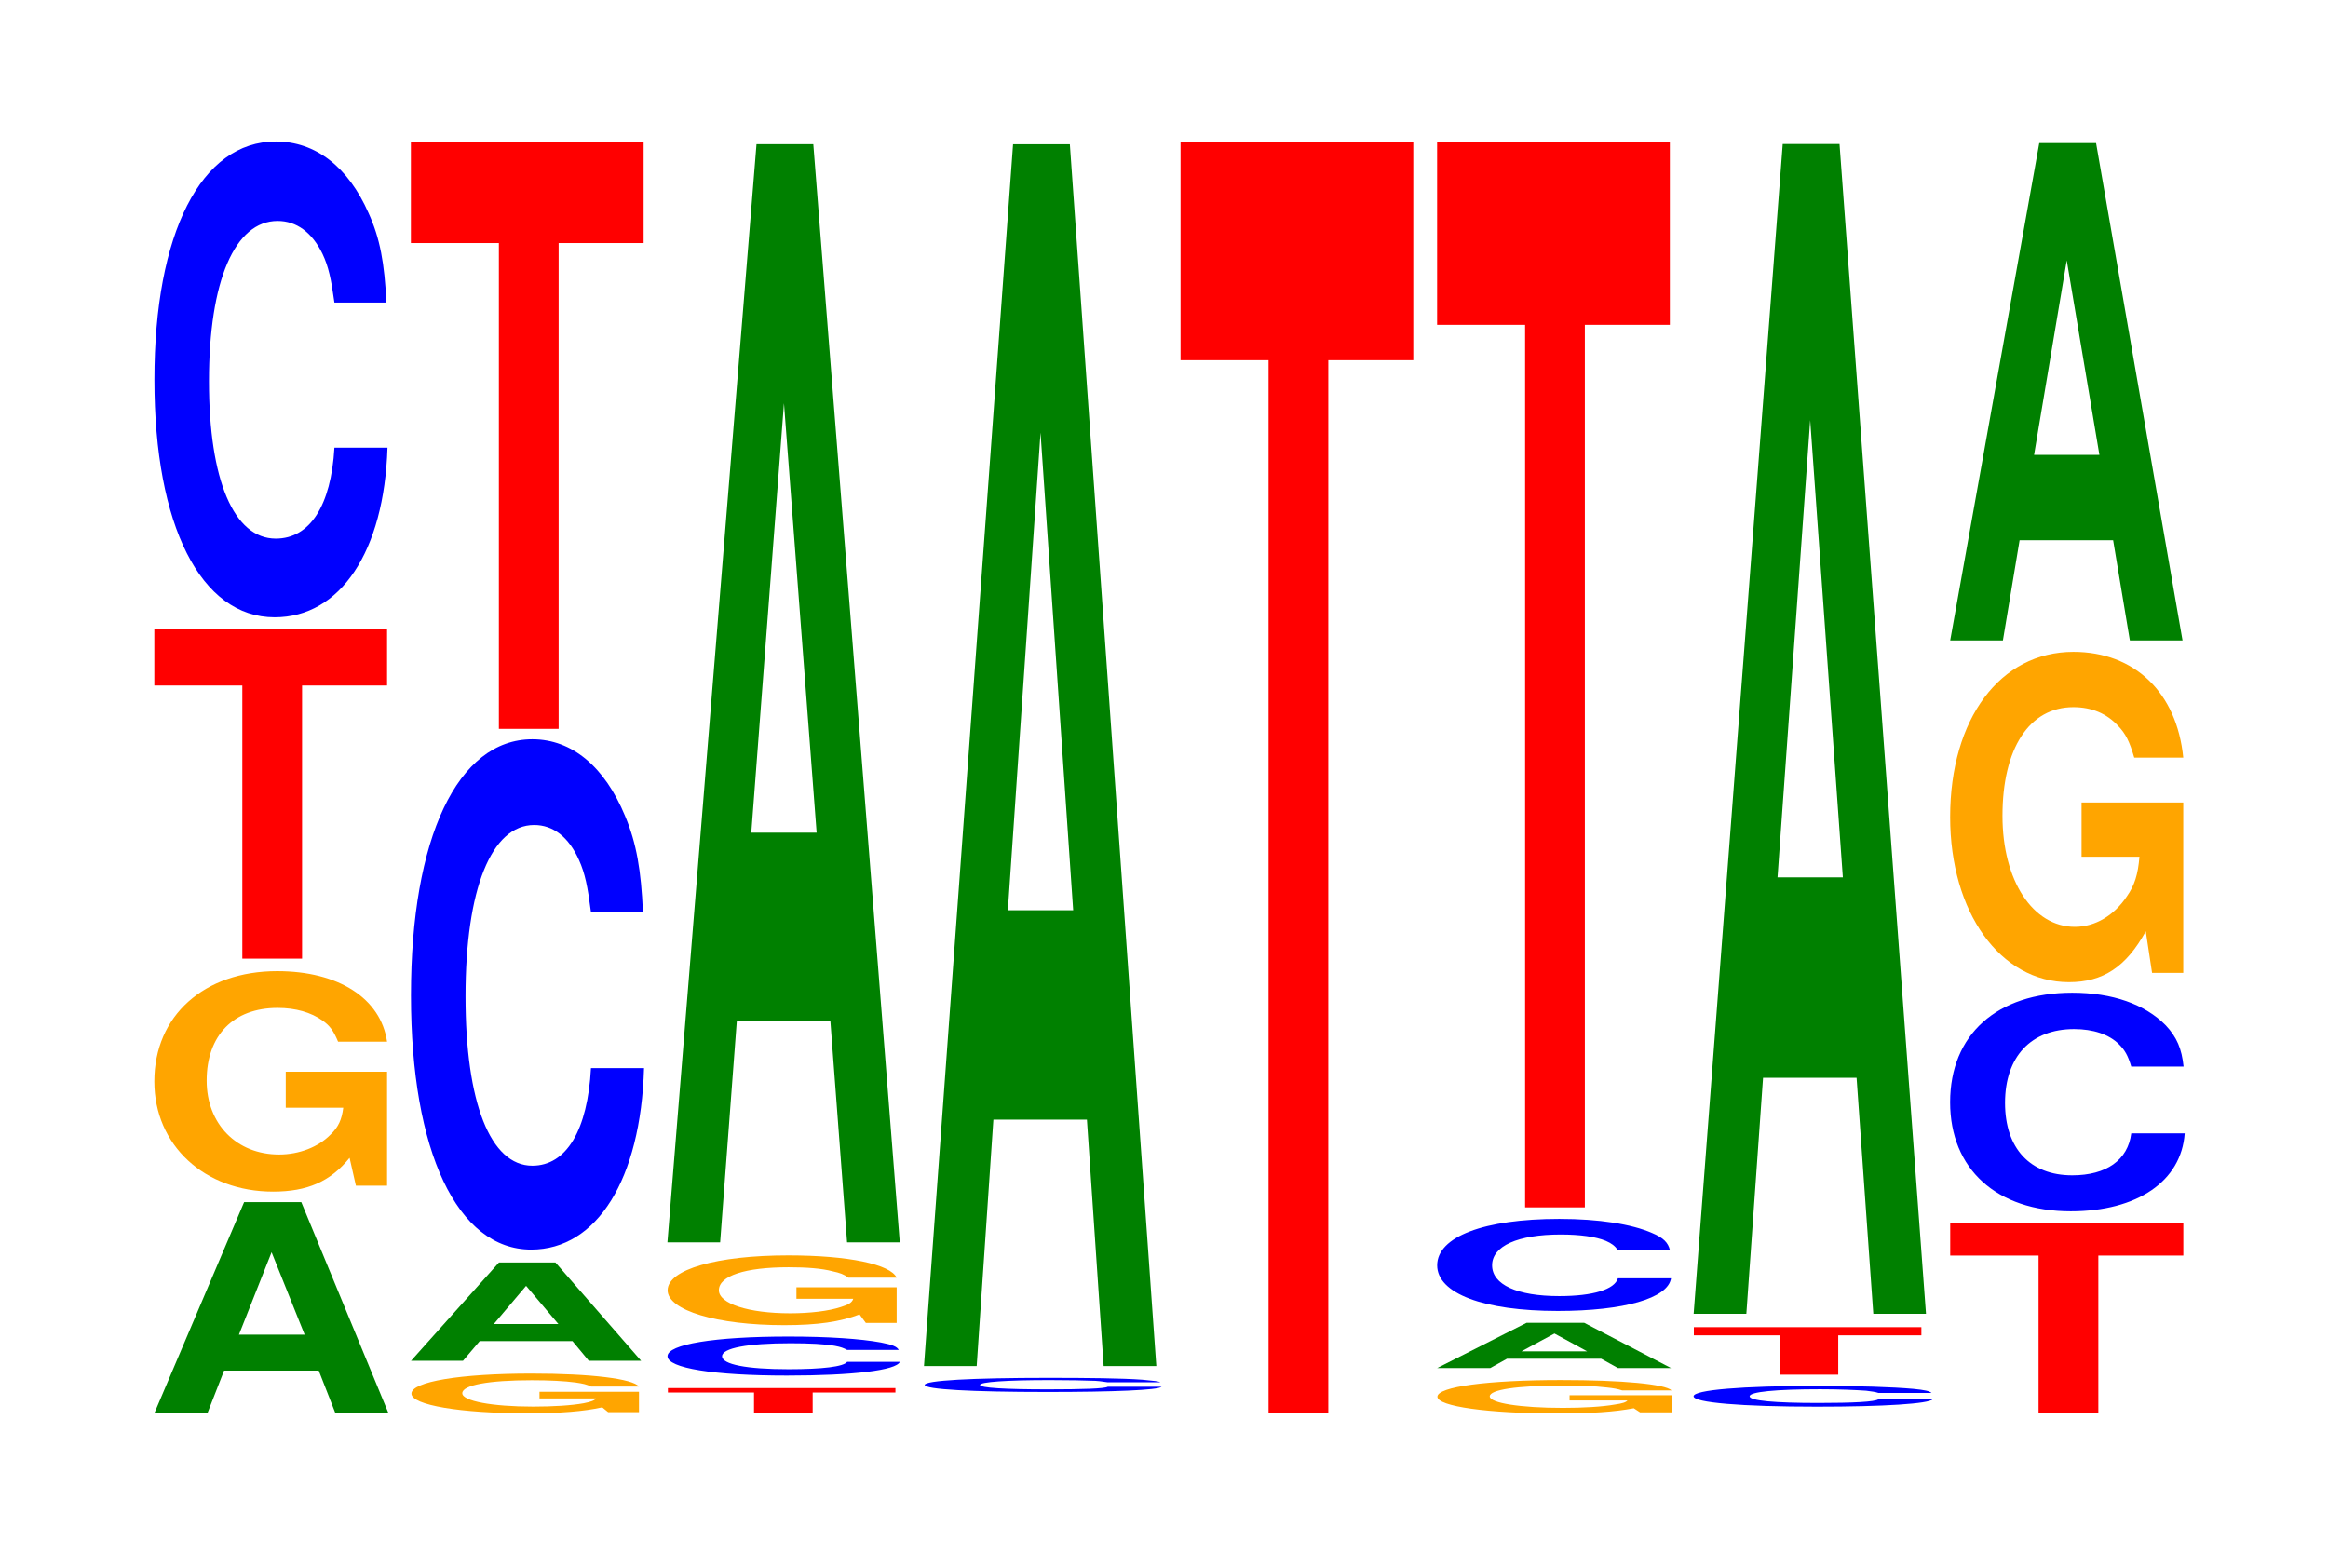
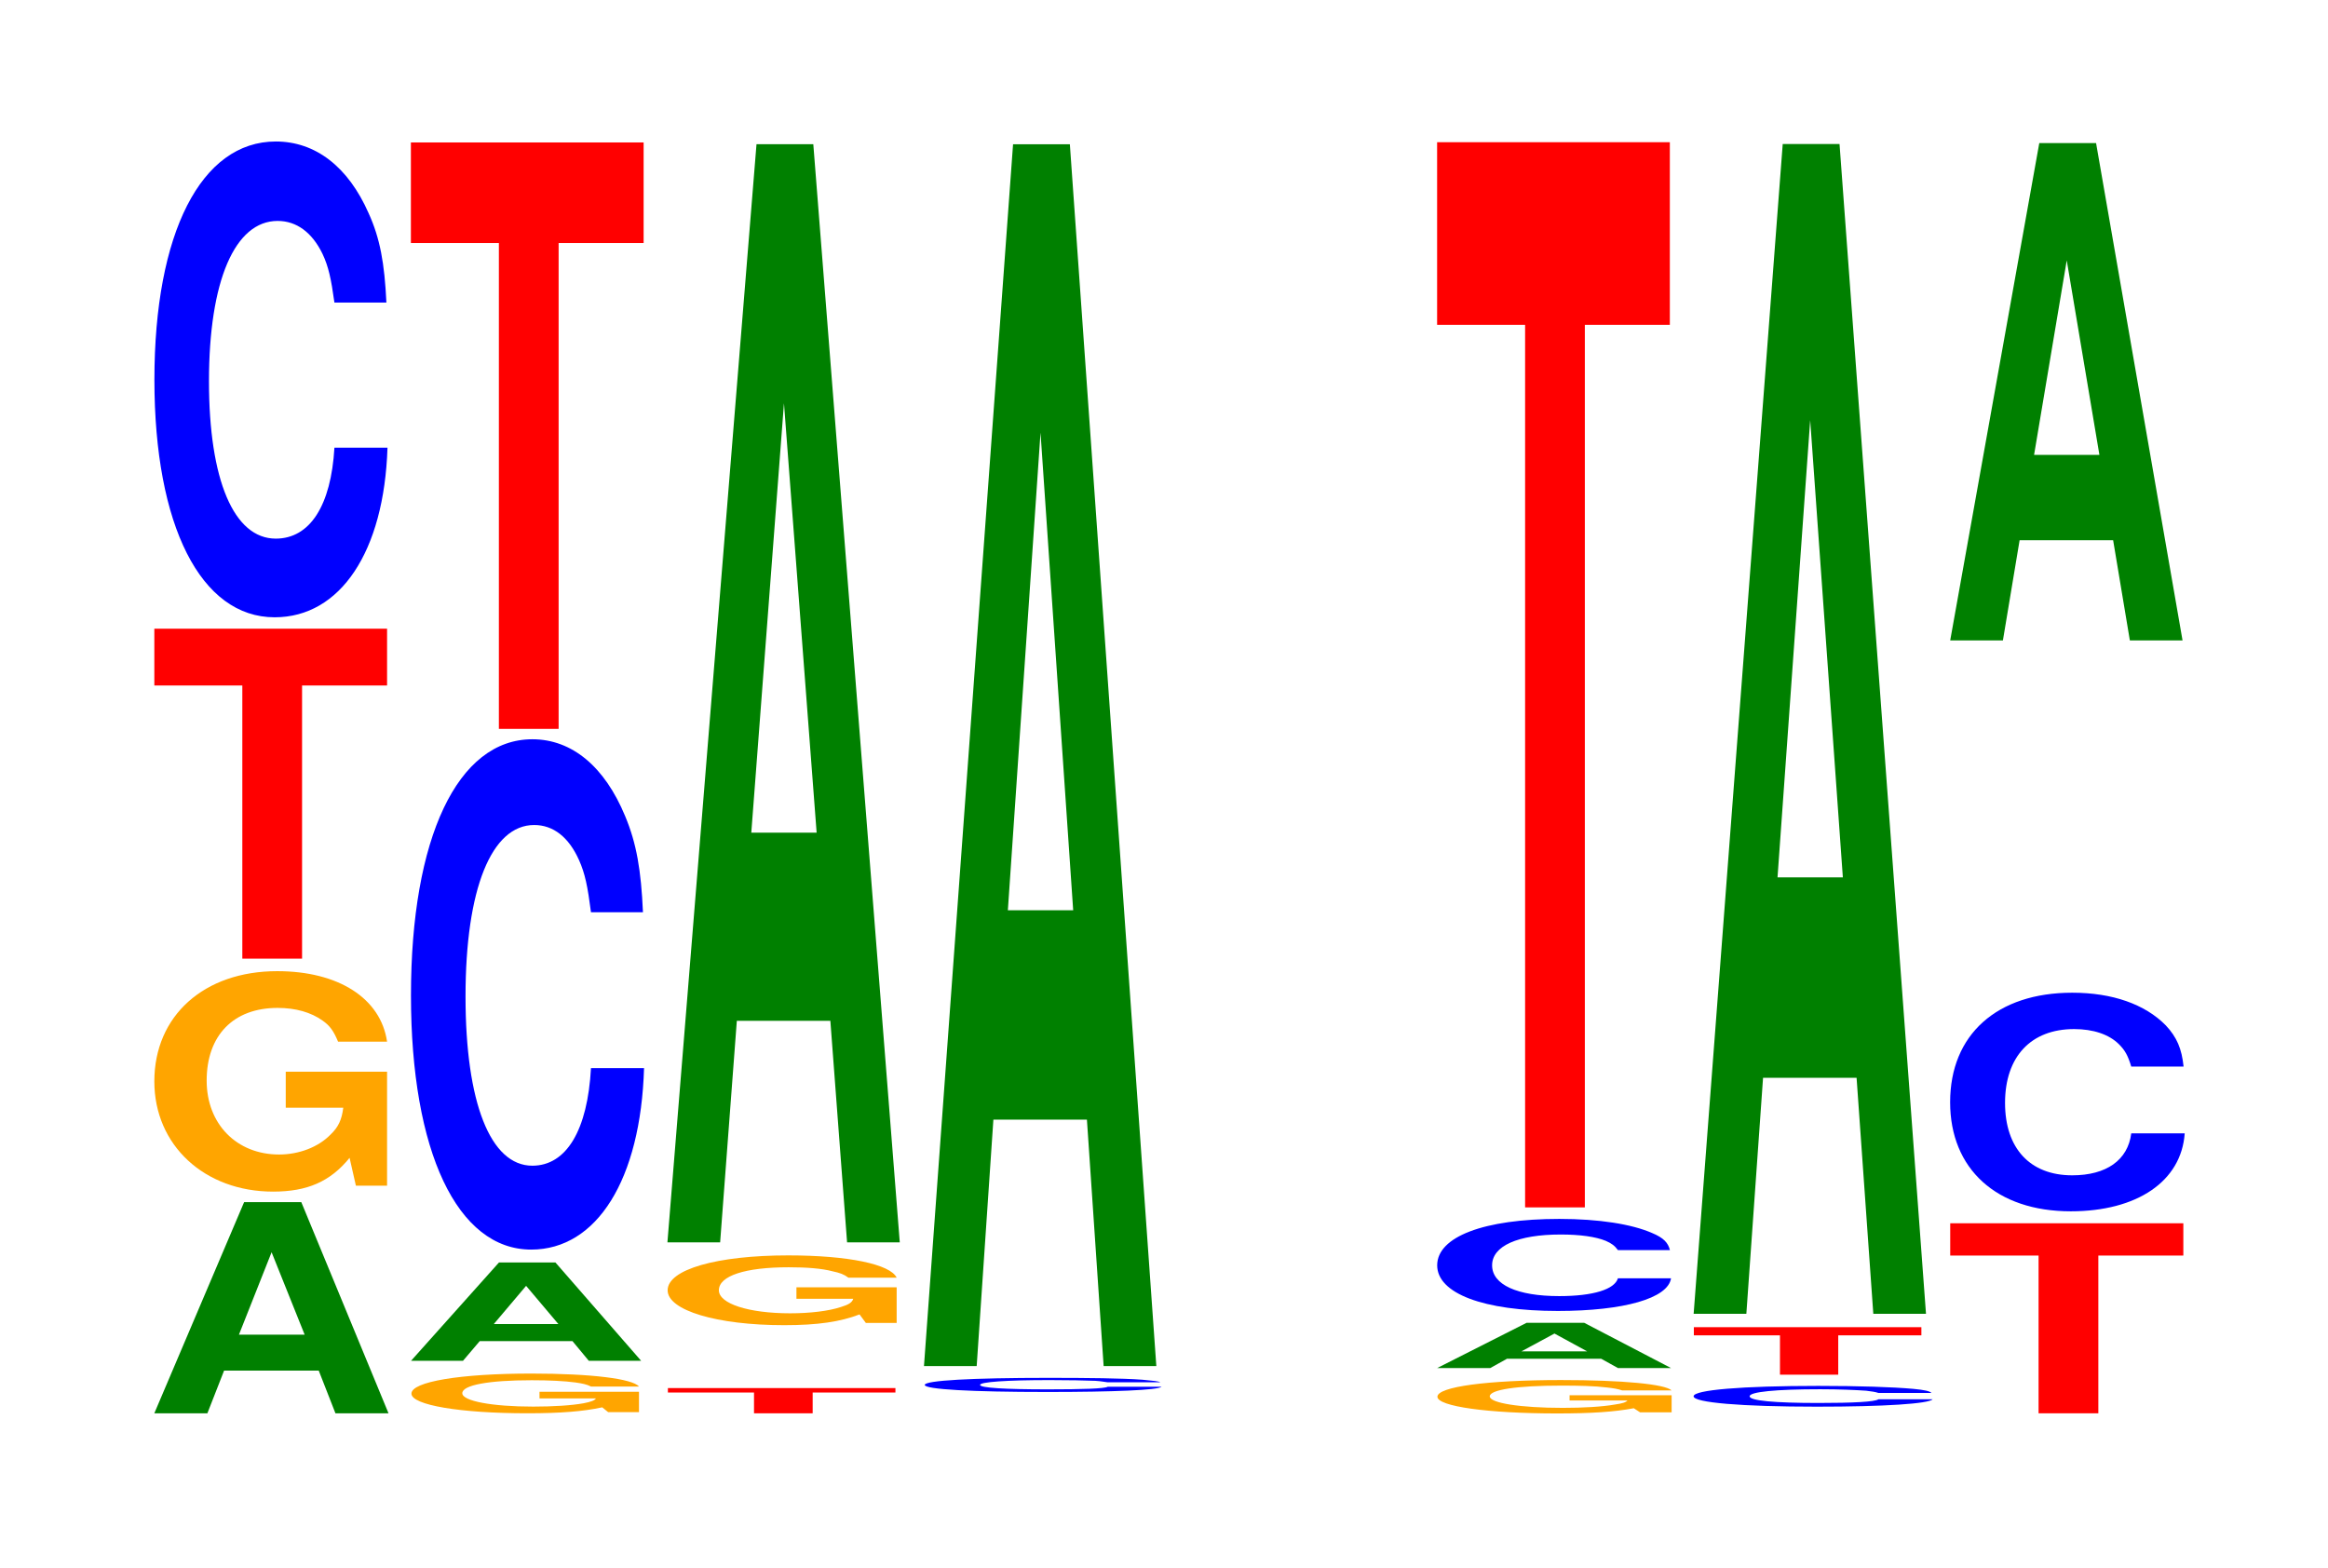
<svg xmlns="http://www.w3.org/2000/svg" xmlns:xlink="http://www.w3.org/1999/xlink" width="98pt" height="66pt" viewBox="0 0 98 66" version="1.1">
  <defs>
    <g>
      <symbol overflow="visible" id="glyph0-0">
        <path style="stroke:none;" d="M 7.297 -1.797 L 8 0 L 10.234 0 L 6.562 -8.891 L 4.156 -8.891 L 0.375 0 L 2.609 0 L 3.312 -1.797 Z M 6.703 -3.312 L 3.938 -3.312 L 5.312 -6.781 Z M 6.703 -3.312 " />
      </symbol>
      <symbol overflow="visible" id="glyph1-0">
        <path style="stroke:none;" d="M 10.406 -4.766 L 6.141 -4.766 L 6.141 -3.25 L 8.562 -3.25 C 8.5 -2.75 8.359 -2.438 8.031 -2.125 C 7.516 -1.594 6.703 -1.281 5.859 -1.281 C 4.078 -1.281 2.812 -2.562 2.812 -4.391 C 2.812 -6.297 3.938 -7.453 5.797 -7.453 C 6.562 -7.453 7.203 -7.266 7.688 -6.922 C 8 -6.703 8.156 -6.484 8.344 -6.031 L 10.406 -6.031 C 10.141 -7.859 8.359 -9 5.781 -9 C 2.703 -9 0.609 -7.125 0.609 -4.359 C 0.609 -1.672 2.719 0.281 5.609 0.281 C 7.047 0.281 8.016 -0.141 8.828 -1.141 L 9.094 0.031 L 10.406 0.031 Z M 10.406 -4.766 " />
      </symbol>
      <symbol overflow="visible" id="glyph2-0">
        <path style="stroke:none;" d="M 6.453 -11.5 L 10.031 -11.5 L 10.031 -13.891 L 0.234 -13.891 L 0.234 -11.5 L 3.938 -11.5 L 3.938 0 L 6.453 0 Z M 6.453 -11.5 " />
      </symbol>
      <symbol overflow="visible" id="glyph3-0">
        <path style="stroke:none;" d="M 10.438 -12.641 C 10.359 -14.297 10.172 -15.344 9.688 -16.406 C 8.828 -18.359 7.453 -19.422 5.781 -19.422 C 2.641 -19.422 0.672 -15.578 0.672 -9.391 C 0.672 -3.25 2.625 0.609 5.734 0.609 C 8.5 0.609 10.344 -2.156 10.484 -6.531 L 8.25 -6.531 C 8.109 -4.094 7.219 -2.703 5.781 -2.703 C 4.016 -2.703 2.969 -5.172 2.969 -9.328 C 2.969 -13.562 4.062 -16.078 5.859 -16.078 C 6.656 -16.078 7.312 -15.594 7.75 -14.688 C 8 -14.156 8.109 -13.656 8.25 -12.641 Z M 10.438 -12.641 " />
      </symbol>
      <symbol overflow="visible" id="glyph4-0">
        <path style="stroke:none;" d="M 10.188 -0.859 L 6 -0.859 L 6 -0.578 L 8.375 -0.578 C 8.328 -0.5 8.188 -0.438 7.859 -0.375 C 7.344 -0.281 6.562 -0.234 5.734 -0.234 C 4 -0.234 2.75 -0.469 2.75 -0.797 C 2.75 -1.141 3.859 -1.344 5.672 -1.344 C 6.422 -1.344 7.047 -1.312 7.516 -1.25 C 7.828 -1.203 7.984 -1.172 8.172 -1.078 L 10.188 -1.078 C 9.922 -1.406 8.188 -1.625 5.656 -1.625 C 2.656 -1.625 0.609 -1.281 0.609 -0.781 C 0.609 -0.297 2.672 0.047 5.484 0.047 C 6.891 0.047 7.844 -0.031 8.641 -0.203 L 8.891 0 L 10.188 0 Z M 10.188 -0.859 " />
      </symbol>
      <symbol overflow="visible" id="glyph5-0">
        <path style="stroke:none;" d="M 7.172 -0.828 L 7.859 0 L 10.062 0 L 6.453 -4.141 L 4.078 -4.141 L 0.375 0 L 2.562 0 L 3.266 -0.828 Z M 6.578 -1.547 L 3.859 -1.547 L 5.219 -3.156 Z M 6.578 -1.547 " />
      </symbol>
      <symbol overflow="visible" id="glyph6-0">
        <path style="stroke:none;" d="M 10.438 -13.562 C 10.359 -15.328 10.172 -16.453 9.688 -17.609 C 8.828 -19.688 7.453 -20.844 5.781 -20.844 C 2.641 -20.844 0.672 -16.703 0.672 -10.062 C 0.672 -3.484 2.625 0.641 5.734 0.641 C 8.5 0.641 10.344 -2.312 10.484 -7 L 8.25 -7 C 8.109 -4.391 7.219 -2.891 5.781 -2.891 C 4.016 -2.891 2.969 -5.547 2.969 -10.016 C 2.969 -14.547 4.062 -17.234 5.859 -17.234 C 6.656 -17.234 7.312 -16.734 7.75 -15.75 C 8 -15.188 8.109 -14.656 8.25 -13.562 Z M 10.438 -13.562 " />
      </symbol>
      <symbol overflow="visible" id="glyph7-0">
        <path style="stroke:none;" d="M 6.453 -20.453 L 10.031 -20.453 L 10.031 -24.688 L 0.234 -24.688 L 0.234 -20.453 L 3.938 -20.453 L 3.938 0 L 6.453 0 Z M 6.453 -20.453 " />
      </symbol>
      <symbol overflow="visible" id="glyph8-0">
        <path style="stroke:none;" d="M 6.328 -0.875 L 9.812 -0.875 L 9.812 -1.062 L 0.234 -1.062 L 0.234 -0.875 L 3.859 -0.875 L 3.859 0 L 6.328 0 Z M 6.328 -0.875 " />
      </symbol>
      <symbol overflow="visible" id="glyph9-0">
-         <path style="stroke:none;" d="M 10.406 -1.031 C 10.328 -1.172 10.141 -1.25 9.656 -1.344 C 8.812 -1.5 7.438 -1.594 5.766 -1.594 C 2.625 -1.594 0.672 -1.266 0.672 -0.766 C 0.672 -0.266 2.609 0.047 5.703 0.047 C 8.469 0.047 10.312 -0.172 10.453 -0.531 L 8.234 -0.531 C 8.094 -0.328 7.188 -0.219 5.766 -0.219 C 4 -0.219 2.969 -0.422 2.969 -0.766 C 2.969 -1.109 4.047 -1.312 5.844 -1.312 C 6.641 -1.312 7.297 -1.281 7.719 -1.203 C 7.969 -1.156 8.094 -1.109 8.234 -1.031 Z M 10.406 -1.031 " />
-       </symbol>
+         </symbol>
      <symbol overflow="visible" id="glyph10-0">
        <path style="stroke:none;" d="M 10.25 -1.5 L 6.031 -1.5 L 6.031 -1.016 L 8.422 -1.016 C 8.375 -0.859 8.219 -0.766 7.906 -0.672 C 7.391 -0.5 6.594 -0.406 5.766 -0.406 C 4.016 -0.406 2.766 -0.812 2.766 -1.375 C 2.766 -1.984 3.875 -2.344 5.703 -2.344 C 6.453 -2.344 7.094 -2.297 7.562 -2.172 C 7.859 -2.109 8.031 -2.047 8.219 -1.906 L 10.25 -1.906 C 9.984 -2.469 8.219 -2.844 5.688 -2.844 C 2.672 -2.844 0.609 -2.25 0.609 -1.375 C 0.609 -0.531 2.672 0.094 5.516 0.094 C 6.922 0.094 7.875 -0.047 8.688 -0.359 L 8.953 0 L 10.25 0 Z M 10.25 -1.5 " />
      </symbol>
      <symbol overflow="visible" id="glyph11-0">
        <path style="stroke:none;" d="M 7.234 -9.328 L 7.938 0 L 10.156 0 L 6.516 -46.234 L 4.125 -46.234 L 0.375 0 L 2.594 0 L 3.297 -9.328 Z M 6.656 -17.25 L 3.906 -17.25 L 5.281 -35.328 Z M 6.656 -17.25 " />
      </symbol>
      <symbol overflow="visible" id="glyph12-0">
        <path style="stroke:none;" d="M 10.609 -0.391 C 10.531 -0.438 10.328 -0.453 9.844 -0.5 C 8.984 -0.562 7.578 -0.578 5.875 -0.578 C 2.672 -0.578 0.688 -0.469 0.688 -0.281 C 0.688 -0.094 2.656 0.016 5.828 0.016 C 8.641 0.016 10.516 -0.062 10.656 -0.203 L 8.391 -0.203 C 8.25 -0.125 7.328 -0.094 5.875 -0.094 C 4.078 -0.094 3.016 -0.156 3.016 -0.281 C 3.016 -0.406 4.125 -0.484 5.953 -0.484 C 6.766 -0.484 7.438 -0.469 7.875 -0.453 C 8.125 -0.438 8.25 -0.406 8.391 -0.391 Z M 10.609 -0.391 " />
      </symbol>
      <symbol overflow="visible" id="glyph13-0">
        <path style="stroke:none;" d="M 7.234 -10.375 L 7.938 0 L 10.156 0 L 6.516 -51.438 L 4.125 -51.438 L 0.375 0 L 2.594 0 L 3.297 -10.375 Z M 6.656 -19.188 L 3.906 -19.188 L 5.281 -39.297 Z M 6.656 -19.188 " />
      </symbol>
      <symbol overflow="visible" id="glyph14-0">
-         <path style="stroke:none;" d="M 6.453 -44.328 L 10.031 -44.328 L 10.031 -53.5 L 0.234 -53.5 L 0.234 -44.328 L 3.938 -44.328 L 3.938 0 L 6.453 0 Z M 6.453 -44.328 " />
-       </symbol>
+         </symbol>
      <symbol overflow="visible" id="glyph15-0">
        <path style="stroke:none;" d="M 10.484 -0.719 L 6.188 -0.719 L 6.188 -0.5 L 8.625 -0.5 C 8.562 -0.422 8.422 -0.375 8.094 -0.328 C 7.562 -0.234 6.75 -0.188 5.906 -0.188 C 4.109 -0.188 2.828 -0.391 2.828 -0.672 C 2.828 -0.953 3.969 -1.125 5.844 -1.125 C 6.609 -1.125 7.25 -1.109 7.75 -1.047 C 8.047 -1.016 8.219 -0.984 8.406 -0.922 L 10.484 -0.922 C 10.219 -1.188 8.422 -1.359 5.828 -1.359 C 2.734 -1.359 0.625 -1.078 0.625 -0.656 C 0.625 -0.25 2.75 0.047 5.656 0.047 C 7.094 0.047 8.062 -0.016 8.891 -0.172 L 9.156 0 L 10.484 0 Z M 10.484 -0.719 " />
      </symbol>
      <symbol overflow="visible" id="glyph16-0">
        <path style="stroke:none;" d="M 7.281 -0.391 L 7.984 0 L 10.219 0 L 6.562 -1.906 L 4.141 -1.906 L 0.375 0 L 2.609 0 L 3.312 -0.391 Z M 6.688 -0.703 L 3.922 -0.703 L 5.312 -1.453 Z M 6.688 -0.703 " />
      </symbol>
      <symbol overflow="visible" id="glyph17-0">
        <path style="stroke:none;" d="M 10.469 -2.453 C 10.391 -2.766 10.203 -2.969 9.719 -3.172 C 8.859 -3.547 7.484 -3.766 5.812 -3.766 C 2.641 -3.766 0.672 -3.016 0.672 -1.812 C 0.672 -0.625 2.625 0.109 5.75 0.109 C 8.531 0.109 10.391 -0.422 10.516 -1.266 L 8.281 -1.266 C 8.141 -0.797 7.234 -0.516 5.812 -0.516 C 4.031 -0.516 2.984 -1 2.984 -1.812 C 2.984 -2.625 4.062 -3.109 5.875 -3.109 C 6.688 -3.109 7.344 -3.016 7.766 -2.844 C 8.016 -2.734 8.141 -2.641 8.281 -2.453 Z M 10.469 -2.453 " />
      </symbol>
      <symbol overflow="visible" id="glyph18-0">
        <path style="stroke:none;" d="M 6.453 -37.156 L 10.031 -37.156 L 10.031 -44.844 L 0.234 -44.844 L 0.234 -37.156 L 3.938 -37.156 L 3.938 0 L 6.453 0 Z M 6.453 -37.156 " />
      </symbol>
      <symbol overflow="visible" id="glyph19-0">
        <path style="stroke:none;" d="M 10.703 -0.547 C 10.625 -0.625 10.422 -0.672 9.938 -0.719 C 9.062 -0.797 7.641 -0.844 5.938 -0.844 C 2.703 -0.844 0.688 -0.672 0.688 -0.406 C 0.688 -0.141 2.688 0.031 5.875 0.031 C 8.719 0.031 10.609 -0.094 10.75 -0.281 L 8.469 -0.281 C 8.328 -0.172 7.391 -0.125 5.938 -0.125 C 4.109 -0.125 3.047 -0.219 3.047 -0.406 C 3.047 -0.594 4.156 -0.703 6.016 -0.703 C 6.828 -0.703 7.5 -0.672 7.953 -0.641 C 8.203 -0.609 8.328 -0.594 8.469 -0.547 Z M 10.703 -0.547 " />
      </symbol>
      <symbol overflow="visible" id="glyph20-0">
        <path style="stroke:none;" d="M 6.312 -1.656 L 9.812 -1.656 L 9.812 -2 L 0.234 -2 L 0.234 -1.656 L 3.859 -1.656 L 3.859 0 L 6.312 0 Z M 6.312 -1.656 " />
      </symbol>
      <symbol overflow="visible" id="glyph21-0">
        <path style="stroke:none;" d="M 7.234 -9.938 L 7.938 0 L 10.156 0 L 6.516 -49.25 L 4.125 -49.25 L 0.375 0 L 2.594 0 L 3.297 -9.938 Z M 6.656 -18.375 L 3.906 -18.375 L 5.281 -37.625 Z M 6.656 -18.375 " />
      </symbol>
      <symbol overflow="visible" id="glyph22-0">
        <path style="stroke:none;" d="M 6.469 -6.641 L 10.047 -6.641 L 10.047 -8 L 0.234 -8 L 0.234 -6.641 L 3.953 -6.641 L 3.953 0 L 6.469 0 Z M 6.469 -6.641 " />
      </symbol>
      <symbol overflow="visible" id="glyph23-0">
        <path style="stroke:none;" d="M 10.5 -5.812 C 10.422 -6.562 10.219 -7.047 9.75 -7.547 C 8.875 -8.438 7.5 -8.922 5.812 -8.922 C 2.641 -8.922 0.672 -7.156 0.672 -4.312 C 0.672 -1.5 2.625 0.281 5.75 0.281 C 8.547 0.281 10.406 -0.984 10.547 -3 L 8.297 -3 C 8.156 -1.875 7.25 -1.234 5.812 -1.234 C 4.031 -1.234 2.984 -2.375 2.984 -4.281 C 2.984 -6.234 4.078 -7.391 5.891 -7.391 C 6.688 -7.391 7.359 -7.172 7.781 -6.75 C 8.031 -6.5 8.156 -6.281 8.297 -5.812 Z M 10.5 -5.812 " />
      </symbol>
      <symbol overflow="visible" id="glyph24-0">
-         <path style="stroke:none;" d="M 10.422 -7.141 L 6.141 -7.141 L 6.141 -4.859 L 8.578 -4.859 C 8.516 -4.109 8.375 -3.656 8.047 -3.188 C 7.516 -2.391 6.719 -1.906 5.859 -1.906 C 4.094 -1.906 2.812 -3.844 2.812 -6.578 C 2.812 -9.422 3.938 -11.156 5.797 -11.156 C 6.562 -11.156 7.203 -10.891 7.688 -10.359 C 8 -10.031 8.156 -9.719 8.359 -9.031 L 10.422 -9.031 C 10.156 -11.766 8.375 -13.484 5.797 -13.484 C 2.719 -13.484 0.609 -10.672 0.609 -6.531 C 0.609 -2.516 2.719 0.422 5.609 0.422 C 7.047 0.422 8.016 -0.219 8.844 -1.719 L 9.109 0.031 L 10.422 0.031 Z M 10.422 -7.141 " />
-       </symbol>
+         </symbol>
      <symbol overflow="visible" id="glyph25-0">
        <path style="stroke:none;" d="M 7.234 -4.219 L 7.938 0 L 10.156 0 L 6.516 -20.938 L 4.125 -20.938 L 0.375 0 L 2.594 0 L 3.297 -4.219 Z M 6.656 -7.812 L 3.906 -7.812 L 5.281 -16 Z M 6.656 -7.812 " />
      </symbol>
    </g>
  </defs>
  <g id="surface1">
    <g style="fill:rgb(0%,50.194%,0%);fill-opacity:1;">
      <use xlink:href="#glyph0-0" x="6.121" y="59.5" />
    </g>
    <g style="fill:rgb(100%,64.647%,0%);fill-opacity:1;">
      <use xlink:href="#glyph1-0" x="5.888" y="49.886" />
    </g>
    <g style="fill:rgb(100%,0%,0%);fill-opacity:1;">
      <use xlink:href="#glyph2-0" x="6.263" y="40.359" />
    </g>
    <g style="fill:rgb(0%,0%,100%);fill-opacity:1;">
      <use xlink:href="#glyph3-0" x="5.828" y="25.379" />
    </g>
    <g style="fill:rgb(100%,64.647%,0%);fill-opacity:1;">
      <use xlink:href="#glyph4-0" x="16.711" y="59.452" />
    </g>
    <g style="fill:rgb(0%,50.194%,0%);fill-opacity:1;">
      <use xlink:href="#glyph5-0" x="16.928" y="57.29" />
    </g>
    <g style="fill:rgb(0%,0%,100%);fill-opacity:1;">
      <use xlink:href="#glyph6-0" x="16.628" y="51.967" />
    </g>
    <g style="fill:rgb(100%,0%,0%);fill-opacity:1;">
      <use xlink:href="#glyph7-0" x="17.063" y="30.685" />
    </g>
    <g style="fill:rgb(100%,0%,0%);fill-opacity:1;">
      <use xlink:href="#glyph8-0" x="27.882" y="59.5" />
    </g>
    <g style="fill:rgb(0%,0%,100%);fill-opacity:1;">
      <use xlink:href="#glyph9-0" x="27.428" y="57.864" />
    </g>
    <g style="fill:rgb(100%,64.647%,0%);fill-opacity:1;">
      <use xlink:href="#glyph10-0" x="27.496" y="55.696" />
    </g>
    <g style="fill:rgb(0%,50.194%,0%);fill-opacity:1;">
      <use xlink:href="#glyph11-0" x="27.721" y="52.304" />
    </g>
    <g style="fill:rgb(0%,0%,100%);fill-opacity:1;">
      <use xlink:href="#glyph12-0" x="38.24" y="58.586" />
    </g>
    <g style="fill:rgb(0%,50.194%,0%);fill-opacity:1;">
      <use xlink:href="#glyph13-0" x="38.521" y="57.511" />
    </g>
    <g style="fill:rgb(100%,0%,0%);fill-opacity:1;">
      <use xlink:href="#glyph14-0" x="49.463" y="59.493" />
    </g>
    <g style="fill:rgb(100%,64.647%,0%);fill-opacity:1;">
      <use xlink:href="#glyph15-0" x="59.885" y="59.459" />
    </g>
    <g style="fill:rgb(0%,50.194%,0%);fill-opacity:1;">
      <use xlink:href="#glyph16-0" x="60.125" y="57.595" />
    </g>
    <g style="fill:rgb(0%,0%,100%);fill-opacity:1;">
      <use xlink:href="#glyph17-0" x="59.828" y="55.082" />
    </g>
    <g style="fill:rgb(100%,0%,0%);fill-opacity:1;">
      <use xlink:href="#glyph18-0" x="60.263" y="50.831" />
    </g>
    <g style="fill:rgb(0%,0%,100%);fill-opacity:1;">
      <use xlink:href="#glyph19-0" x="70.606" y="59.19" />
    </g>
    <g style="fill:rgb(100%,0%,0%);fill-opacity:1;">
      <use xlink:href="#glyph20-0" x="71.071" y="57.874" />
    </g>
    <g style="fill:rgb(0%,50.194%,0%);fill-opacity:1;">
      <use xlink:href="#glyph21-0" x="70.921" y="55.312" />
    </g>
    <g style="fill:rgb(100%,0%,0%);fill-opacity:1;">
      <use xlink:href="#glyph22-0" x="81.863" y="59.5" />
    </g>
    <g style="fill:rgb(0%,0%,100%);fill-opacity:1;">
      <use xlink:href="#glyph23-0" x="81.421" y="50.715" />
    </g>
    <g style="fill:rgb(100%,64.647%,0%);fill-opacity:1;">
      <use xlink:href="#glyph24-0" x="81.485" y="40.927" />
    </g>
    <g style="fill:rgb(0%,50.194%,0%);fill-opacity:1;">
      <use xlink:href="#glyph25-0" x="81.721" y="26.962" />
    </g>
  </g>
</svg>